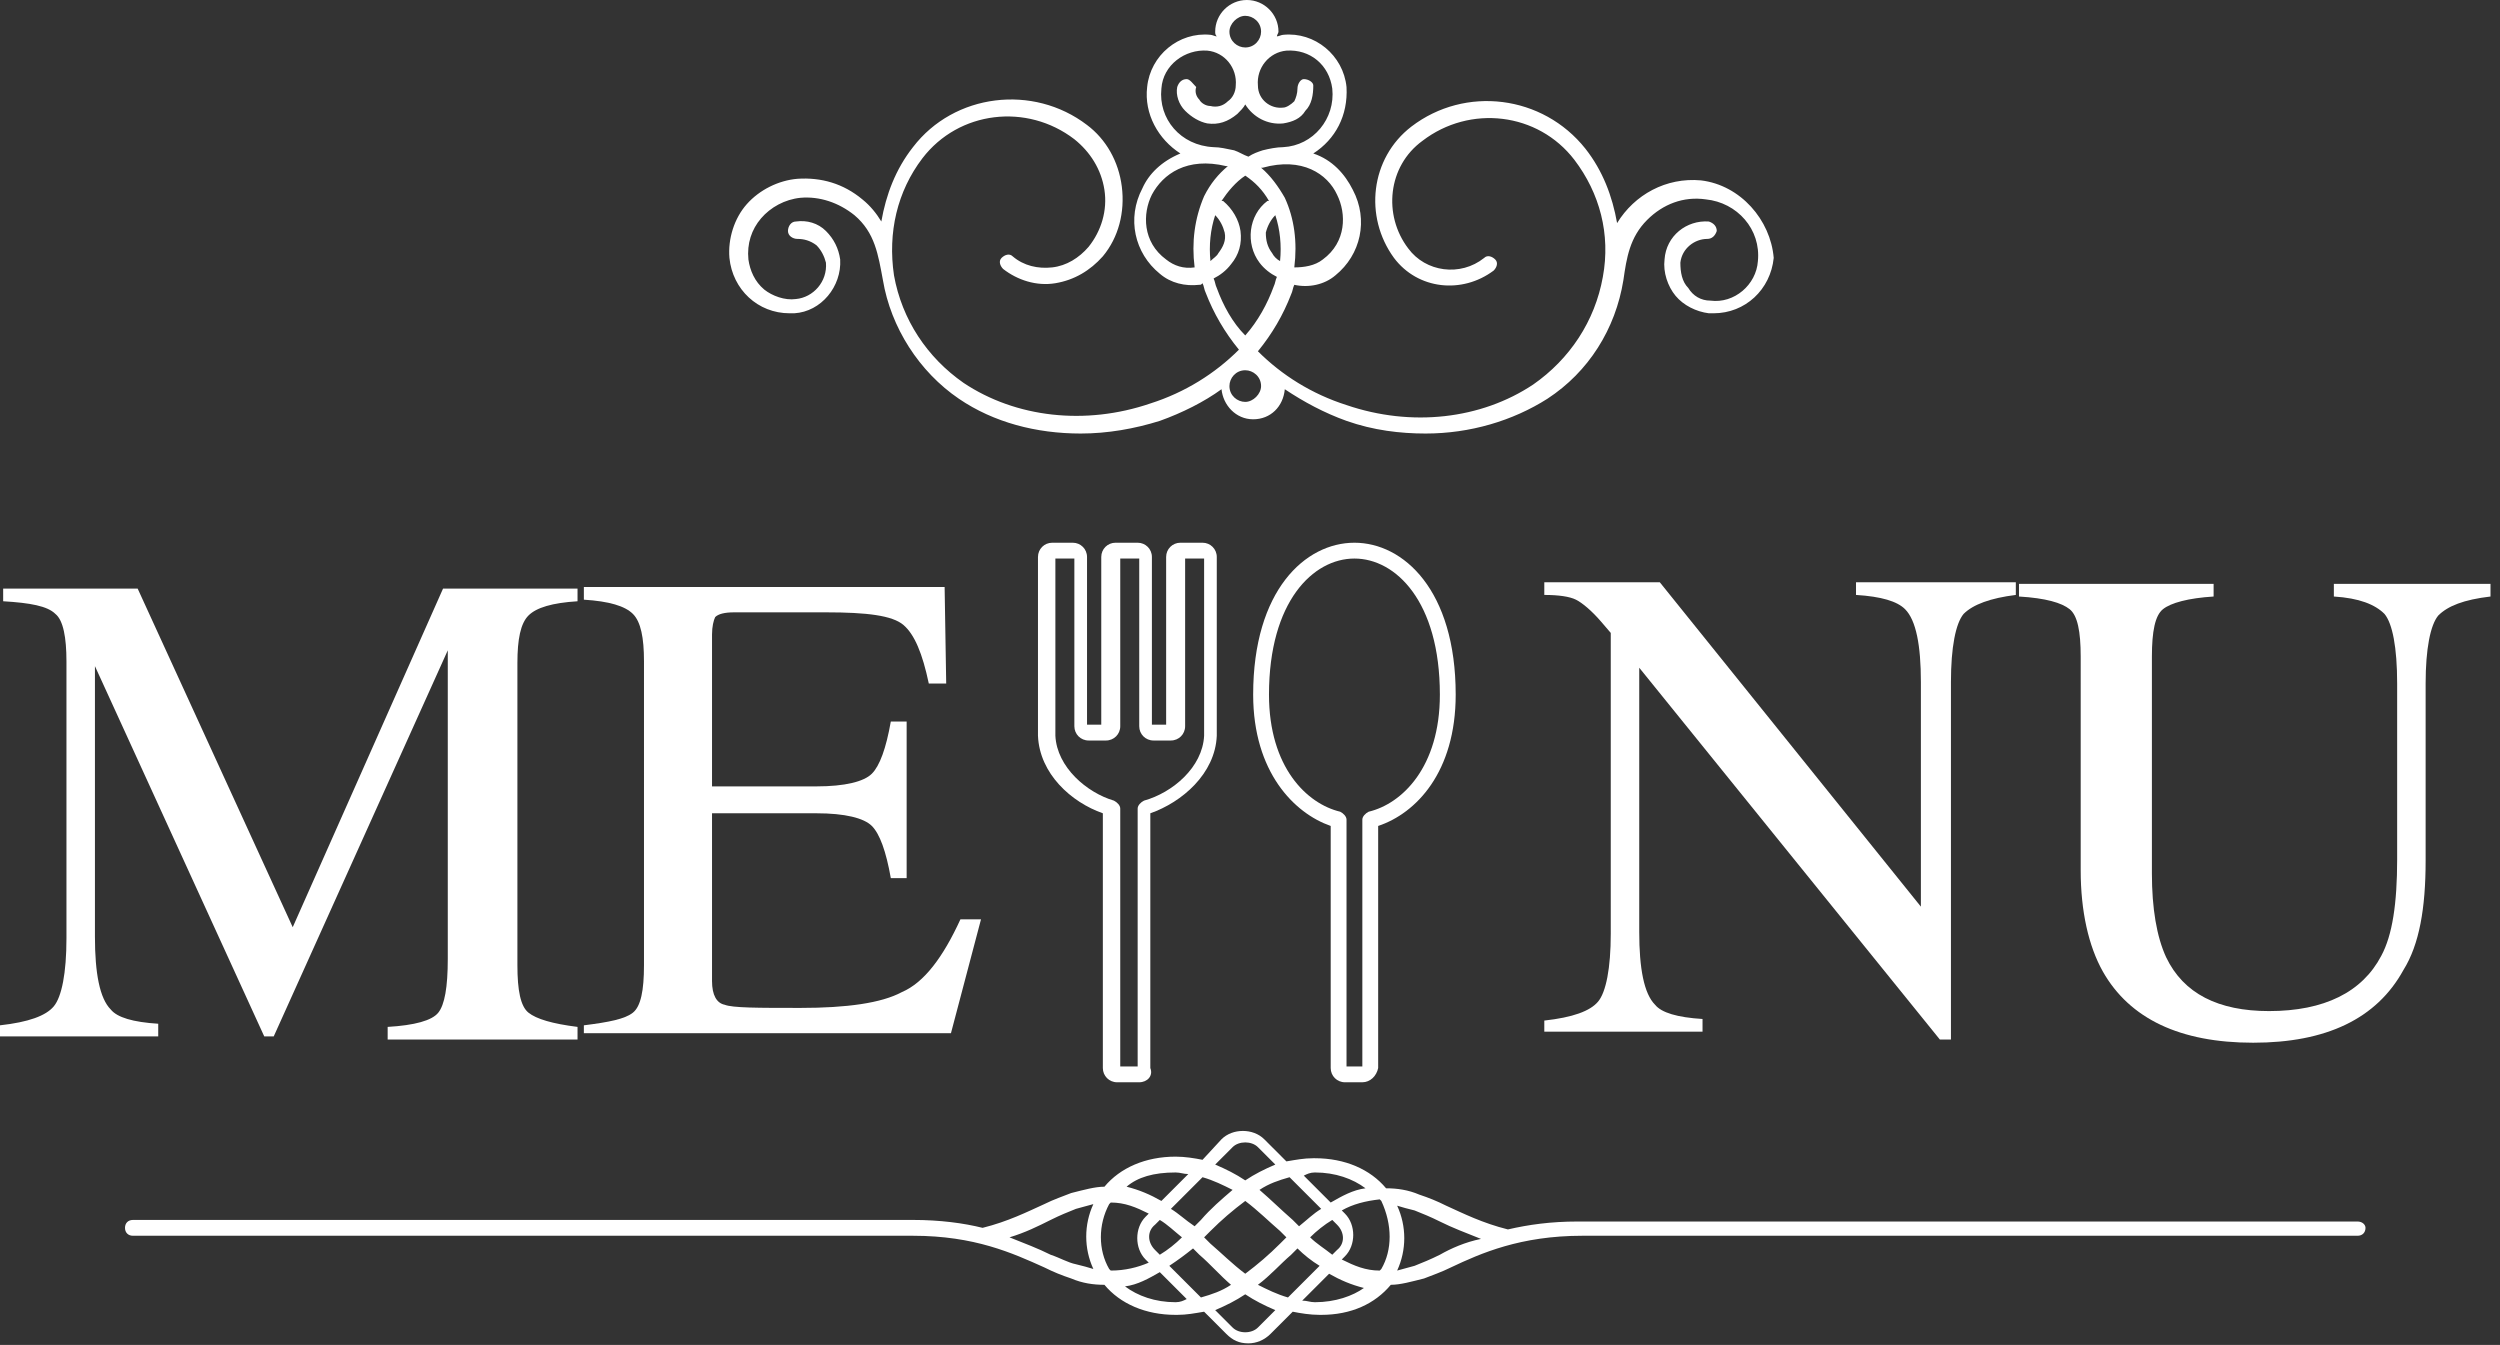
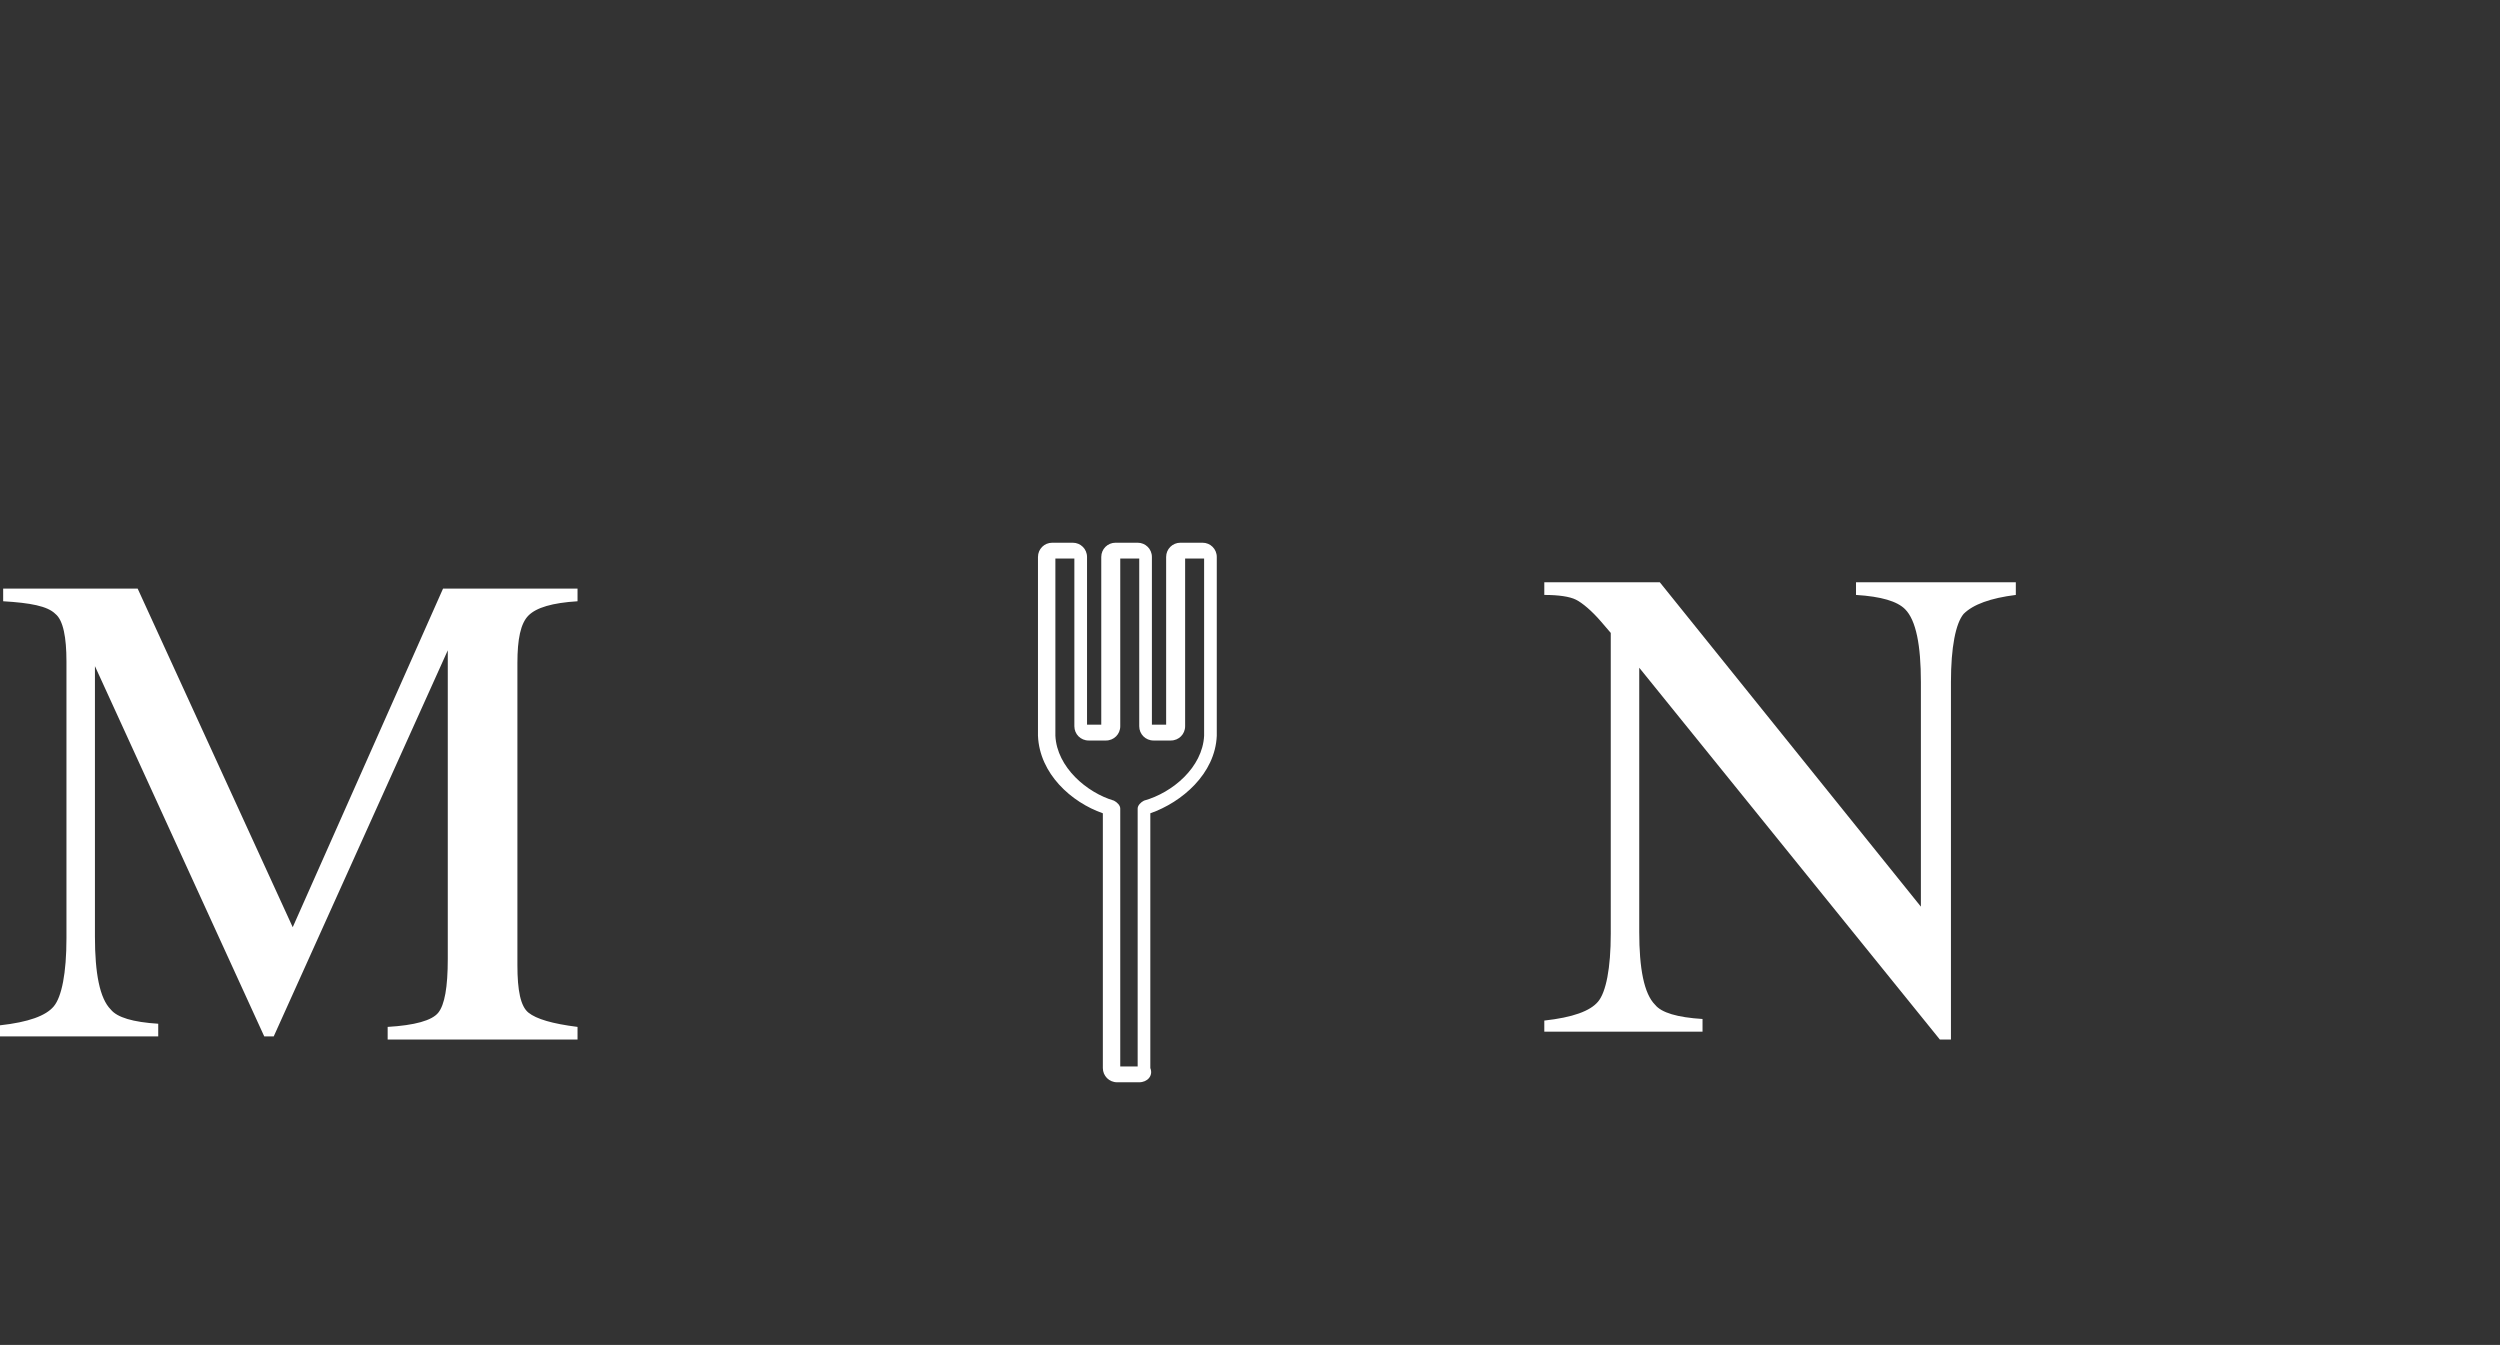
<svg xmlns="http://www.w3.org/2000/svg" version="1.1" id="Ebene_1" x="0px" y="0px" viewBox="0 0 158 85" width="158" height="85" style="enable-background:new 0 0 158 85;" xml:space="preserve">
  <rect x="0" y="0" width="158" height="85" fill="#333333" stroke="none" />
  <style type="text/css">
	.st0{fill:#FFFFFF;}
</style>
  <g>
-     <path id="XMLID_119_" class="st0" d="M107.5,11.4c-2.2-0.2-4.2,0.9-5.3,2.7c-0.3-1.7-0.9-3.3-2-4.7C97.5,6,92.6,5.4,89.2,8   c-2.6,2-3,5.7-1.1,8.3c1.5,2,4.3,2.3,6.3,0.8c0.2-0.2,0.3-0.5,0.1-0.7c-0.2-0.2-0.5-0.3-0.7-0.1c-1.5,1.2-3.7,0.9-4.8-0.6   c-1.6-2.1-1.3-5.2,0.9-6.8c3-2.3,7.3-1.8,9.6,1.2c1.6,2.1,2.3,4.7,1.8,7.4c-0.5,2.8-2.1,5.2-4.4,6.8c-3.3,2.2-7.7,2.7-11.8,1.3   c-2.2-0.7-4.1-1.9-5.6-3.4c0.9-1.1,1.6-2.3,2.1-3.6c0.1-0.2,0.1-0.4,0.2-0.6c0.9,0.2,1.9,0,2.6-0.6c1.6-1.3,2.1-3.5,1.1-5.4   C85,11,84.2,10.1,83,9.7c1.4-0.9,2.2-2.4,2.1-4.2c-0.2-2-2-3.5-4-3.3c-0.1,0-0.3,0.1-0.4,0.1c0-0.1,0.1-0.2,0.1-0.3   c0-1.1-0.9-2-2-2s-2,0.9-2,2c0,0.1,0,0.2,0.1,0.3c-0.1,0-0.3-0.1-0.4-0.1c-2-0.2-3.8,1.3-4,3.3c-0.2,1.7,0.7,3.3,2.1,4.2   c-1.2,0.5-2,1.3-2.4,2.2c-1,1.9-0.5,4.1,1.1,5.4c0.7,0.6,1.6,0.8,2.5,0.7c0.1,0,0.1,0,0.2-0.1c0.1,0.2,0.1,0.4,0.2,0.6   c0.5,1.3,1.2,2.5,2.1,3.6c-1.5,1.5-3.4,2.7-5.6,3.4c-4.1,1.4-8.5,0.9-11.8-1.3c-2.3-1.6-3.9-4-4.4-6.8c-0.4-2.7,0.2-5.3,1.8-7.4   c2.3-3,6.6-3.5,9.6-1.2c1,0.8,1.7,1.9,1.9,3.2c0.2,1.3-0.2,2.6-1,3.6c-0.6,0.7-1.4,1.2-2.3,1.3c-0.9,0.1-1.8-0.1-2.5-0.7   c-0.2-0.2-0.5-0.1-0.7,0.1c-0.2,0.2-0.1,0.5,0.1,0.7c0.9,0.7,2.1,1.1,3.3,0.9c1.2-0.2,2.2-0.8,3-1.7c1-1.2,1.4-2.8,1.2-4.4   s-1-3-2.2-3.9c-3.4-2.6-8.4-2-11,1.4c-1.1,1.4-1.7,3-2,4.7c-0.3-0.5-0.7-1-1.2-1.4c-1.2-1-2.6-1.4-4.1-1.3   c-1.2,0.1-2.4,0.7-3.2,1.6c-0.8,0.9-1.2,2.2-1.1,3.4c0.2,2,1.8,3.5,3.8,3.5c0.1,0,0.2,0,0.3,0c1.7-0.1,3-1.7,2.9-3.4   c-0.1-0.7-0.4-1.3-0.9-1.8c-0.5-0.5-1.2-0.7-1.9-0.6c-0.3,0-0.5,0.3-0.5,0.6c0,0.3,0.3,0.5,0.6,0.5c0.4,0,0.8,0.1,1.2,0.4   c0.3,0.3,0.5,0.7,0.6,1.1c0.1,1.2-0.8,2.2-1.9,2.3c-0.7,0.1-1.5-0.2-2-0.6c-0.6-0.5-0.9-1.2-1-1.9c-0.1-1,0.2-1.9,0.8-2.6   c0.6-0.7,1.5-1.2,2.5-1.3c1.2-0.1,2.4,0.3,3.4,1.1c1.3,1.1,1.5,2.5,1.8,4.1c0.5,3,2.3,5.8,4.8,7.5c2.2,1.5,4.9,2.2,7.7,2.2   c1.7,0,3.4-0.3,5-0.8c1.4-0.5,2.8-1.2,3.9-2c0.1,1,0.9,1.9,2,1.9c1.1,0,1.9-0.8,2-1.9c1.2,0.8,2.5,1.5,3.9,2c1.7,0.6,3.4,0.8,5,0.8   c2.8,0,5.5-0.8,7.7-2.2c2.6-1.7,4.3-4.4,4.8-7.5c0.2-1.4,0.4-2.7,1.5-3.8c1-1,2.3-1.5,3.7-1.3c2,0.2,3.5,1.9,3.3,3.9   c-0.1,1.5-1.5,2.7-3,2.5c-0.6,0-1.1-0.3-1.4-0.8c-0.4-0.4-0.5-1-0.5-1.6c0.1-0.9,0.9-1.5,1.7-1.5c0.3,0,0.5-0.2,0.6-0.5   c0-0.3-0.2-0.5-0.5-0.6c-1.4-0.1-2.7,0.9-2.8,2.4c-0.1,0.8,0.2,1.7,0.7,2.3c0.5,0.6,1.3,1,2.1,1.1c0.1,0,0.2,0,0.3,0   c2,0,3.6-1.5,3.8-3.5C111.9,13.9,110,11.7,107.5,11.4z M80.9,16.5c-0.2-0.1-0.4-0.3-0.5-0.5c-0.3-0.4-0.4-0.8-0.4-1.3   c0.1-0.4,0.3-0.8,0.6-1.1C80.9,14.5,81,15.5,80.9,16.5z M84.5,12.3c0.6,1.2,0.6,3-0.9,4.1c-0.5,0.4-1.2,0.5-1.8,0.5   c0.2-1.6,0-3.1-0.6-4.4c-0.4-0.7-0.9-1.4-1.5-1.9c0,0,0.1,0,0.1,0C82.3,9.9,83.9,11,84.5,12.3z M78.7,1c0.5,0,1,0.4,1,1   c0,0.5-0.4,1-1,1c-0.5,0-1-0.4-1-1C77.7,1.5,78.2,1,78.7,1z M73.4,5.6c0.1-1.5,1.5-2.5,2.9-2.4c1.1,0.1,1.9,1.1,1.8,2.2   c0,0.4-0.2,0.8-0.5,1c-0.3,0.3-0.7,0.4-1.1,0.3c-0.3,0-0.6-0.2-0.7-0.4c-0.2-0.2-0.3-0.5-0.2-0.8C75.4,5.3,75.2,5,75,5   c-0.3,0-0.5,0.2-0.6,0.5C74.3,6,74.5,6.6,74.9,7c0.4,0.4,0.9,0.7,1.4,0.8c0.7,0.1,1.3-0.1,1.9-0.6c0.2-0.2,0.4-0.4,0.5-0.6   c0.5,0.8,1.4,1.3,2.4,1.2c0.6-0.1,1.1-0.3,1.4-0.8c0.4-0.4,0.5-1,0.5-1.6C83,5.2,82.7,5,82.4,5C82.2,5,82,5.3,82,5.6   c0,0.3-0.1,0.6-0.2,0.8c-0.2,0.2-0.5,0.4-0.7,0.4c-0.8,0.1-1.6-0.5-1.6-1.4c-0.1-1.1,0.7-2.1,1.8-2.2c1.5-0.1,2.7,0.9,2.9,2.4   c0.2,1.9-1.2,3.6-3.1,3.7c0,0,0,0,0,0c-0.4,0-0.9,0.1-1.3,0.2c-0.3,0.1-0.6,0.2-0.9,0.4c-0.3-0.1-0.6-0.3-0.9-0.4   c-0.5-0.1-0.9-0.2-1.3-0.2c0,0,0,0,0,0C74.6,9.2,73.2,7.5,73.4,5.6z M75.5,16.9C75.5,16.9,75.5,16.9,75.5,16.9   c-0.7,0.1-1.3-0.1-1.8-0.5c-1.5-1.1-1.5-2.9-0.9-4.1c0.7-1.3,2.2-2.4,4.7-1.8c0,0,0.1,0,0.1,0c-0.6,0.5-1.1,1.1-1.5,1.9   C75.5,13.8,75.3,15.3,75.5,16.9z M76.8,13.6c0.3,0.3,0.5,0.7,0.6,1.1c0.1,0.5-0.1,0.9-0.4,1.3c-0.1,0.2-0.3,0.3-0.5,0.5   C76.4,15.5,76.5,14.5,76.8,13.6z M76.9,18.2c-0.1-0.2-0.1-0.4-0.2-0.6c0.4-0.2,0.8-0.5,1.1-0.9c0.5-0.6,0.7-1.3,0.6-2.1   c-0.1-0.7-0.5-1.4-1.1-1.9c0,0-0.1,0-0.1,0c0.4-0.6,0.9-1.2,1.5-1.6c0.6,0.4,1.1,0.9,1.5,1.6c0,0-0.1,0-0.1,0   c-1.2,0.9-1.4,2.7-0.5,3.9c0.3,0.4,0.7,0.7,1.1,0.9c-0.1,0.2-0.1,0.4-0.2,0.6c-0.4,1.1-1,2.2-1.8,3.1   C77.9,20.4,77.3,19.3,76.9,18.2z M78.7,25.4c-0.5,0-1-0.4-1-1c0-0.5,0.4-1,1-1c0.5,0,1,0.4,1,1C79.7,24.9,79.2,25.4,78.7,25.4z" />
-     <path id="XMLID_89_" class="st0" d="M149,77.2H99.7c-1.7,0-3.1,0.2-4.4,0.5c-1.6-0.4-2.8-1-3.9-1.5c-0.6-0.3-1.1-0.5-1.7-0.7   c-0.7-0.3-1.4-0.4-2.1-0.4c-1-1.2-2.6-1.9-4.5-1.9c0,0-0.1,0-0.1,0c-0.6,0-1.1,0.1-1.7,0.2l-1.4-1.4c-0.7-0.7-2-0.7-2.7,0L76,73.3   c-0.5-0.1-1.1-0.2-1.7-0.2c-1.9,0-3.5,0.7-4.5,1.9c-0.6,0-1.3,0.2-2.1,0.4c-0.5,0.2-1.1,0.4-1.7,0.7c-1.1,0.5-2.3,1.1-3.9,1.5   c-1.2-0.3-2.7-0.5-4.4-0.5H8.4c-0.3,0-0.5,0.2-0.5,0.5c0,0.3,0.2,0.5,0.5,0.5h49.3c3.9,0,6.3,1.1,8.3,2c0.6,0.3,1.1,0.5,1.7,0.7   c0.7,0.3,1.4,0.4,2.1,0.4c1,1.2,2.6,1.9,4.5,1.9c0,0,0.1,0,0.1,0c0.6,0,1.1-0.1,1.7-0.2l1.4,1.4c0.4,0.4,0.8,0.6,1.4,0.6   c0.5,0,1-0.2,1.4-0.6l1.4-1.4c0.5,0.1,1.1,0.2,1.7,0.2c0,0,0.1,0,0.1,0c1.9,0,3.4-0.7,4.4-1.9c0.6,0,1.3-0.2,2.1-0.4   c0.5-0.2,1.1-0.4,1.7-0.7c1.9-0.9,4.4-2,8.3-2H149c0.3,0,0.5-0.2,0.5-0.5C149.5,77.4,149.3,77.2,149,77.2z M87.3,80.2   c0,0-0.1,0.1-0.1,0.1c-0.9,0-1.6-0.3-2.4-0.7l0.2-0.2c0.7-0.7,0.7-2,0-2.7l-0.2-0.2c0.7-0.4,1.5-0.6,2.4-0.7c0,0,0.1,0.1,0.1,0.1   C88,77.4,88,79,87.3,80.2z M70.2,80.3c0,0-0.1-0.1-0.1-0.1c-0.7-1.2-0.7-2.8,0-4.1c0,0,0.1-0.1,0.1-0.1c0.9,0,1.6,0.3,2.4,0.7   l-0.2,0.2c-0.7,0.7-0.7,2,0,2.7l0.2,0.2C71.9,80.1,71.1,80.3,70.2,80.3z M73,79c-0.5-0.5-0.5-1.2,0-1.6l0.3-0.3   c0.5,0.3,0.9,0.7,1.4,1.1c-0.4,0.4-0.9,0.8-1.4,1.1L73,79z M74,76.4l2-2c0.7,0.2,1.3,0.5,1.9,0.8c-0.7,0.6-1.4,1.2-2,1.9   c-0.1,0.1-0.3,0.3-0.4,0.4C74.9,77.1,74.5,76.7,74,76.4z M75.4,78.9c0.1,0.1,0.3,0.3,0.4,0.4c0.7,0.6,1.3,1.3,2,1.9   c-0.6,0.4-1.2,0.6-1.9,0.8l-2-2C74.5,79.6,74.9,79.3,75.4,78.9z M76.5,78.6c-0.1-0.1-0.3-0.3-0.4-0.4c0.1-0.1,0.3-0.3,0.4-0.4   c0.7-0.7,1.4-1.3,2.2-1.9c0.8,0.6,1.5,1.3,2.2,1.9c0.1,0.1,0.3,0.3,0.4,0.4c-0.1,0.1-0.3,0.3-0.4,0.4c-0.7,0.7-1.4,1.3-2.2,1.9   C77.9,79.9,77.2,79.2,76.5,78.6z M79.6,75.2c0.6-0.4,1.2-0.6,1.9-0.8l2,2c-0.5,0.3-0.9,0.7-1.4,1.1c-0.1-0.1-0.3-0.3-0.4-0.4   C80.9,76.4,80.3,75.8,79.6,75.2z M81.6,79.3c0.1-0.1,0.3-0.3,0.4-0.4c0.4,0.4,0.9,0.8,1.4,1.1l-2,2c-0.7-0.2-1.3-0.5-1.9-0.8   C80.3,80.6,80.9,79.9,81.6,79.3z M82.8,78.2c0.4-0.4,0.9-0.8,1.4-1.1l0.3,0.3c0.5,0.5,0.5,1.2,0,1.6l-0.3,0.3   C83.7,78.9,83.2,78.6,82.8,78.2z M83.1,74.1C83.1,74.1,83.2,74.1,83.1,74.1c1.3,0,2.4,0.4,3.2,1c-0.8,0.1-1.5,0.5-2.2,0.9l-1.7-1.7   C82.6,74.2,82.8,74.1,83.1,74.1z M77.9,72.5c0.2-0.2,0.5-0.3,0.8-0.3c0.3,0,0.6,0.1,0.8,0.3l1.1,1.1c-0.7,0.3-1.3,0.6-1.9,1   c-0.6-0.4-1.2-0.7-1.9-1L77.9,72.5z M74.3,74.1c0.3,0,0.5,0.1,0.8,0.1l-1.7,1.7c-0.7-0.4-1.4-0.7-2.2-0.9   C71.9,74.4,72.9,74.1,74.3,74.1C74.2,74.1,74.3,74.1,74.3,74.1z M66.4,79.3c-0.8-0.4-1.6-0.7-2.6-1.1c1-0.3,1.8-0.7,2.6-1.1   c0.6-0.3,1.1-0.5,1.6-0.7c0.4-0.1,0.7-0.2,1.1-0.3c-0.6,1.3-0.6,2.8,0,4.1c-0.3-0.1-0.7-0.2-1.1-0.3C67.5,79.8,67,79.5,66.4,79.3z    M74.3,82.3c-1.3,0-2.4-0.4-3.2-1c0.8-0.1,1.5-0.5,2.2-0.9l1.7,1.7C74.8,82.2,74.6,82.3,74.3,82.3z M79.5,83.9   c-0.4,0.4-1.2,0.4-1.6,0l-1.1-1.1c0.7-0.3,1.3-0.6,1.9-1c0.6,0.4,1.2,0.7,1.9,1L79.5,83.9z M83.1,82.3c-0.3,0-0.5-0.1-0.8-0.1   l1.7-1.7c0.7,0.4,1.4,0.7,2.2,0.9C85.5,81.9,84.4,82.3,83.1,82.3z M91,79.3c-0.6,0.3-1.1,0.5-1.6,0.7c-0.4,0.1-0.7,0.2-1.1,0.3   c0.6-1.3,0.6-2.8,0-4.1c0.3,0.1,0.7,0.2,1.1,0.3c0.5,0.2,1,0.4,1.6,0.7c0.8,0.4,1.6,0.7,2.6,1.1C92.6,78.5,91.7,78.9,91,79.3z" />
    <g id="XMLID_77_">
      <g id="XMLID_84_">
        <path id="XMLID_87_" class="st0" d="M0,64.8c1.8-0.2,2.9-0.6,3.4-1.2c0.5-0.6,0.8-2.1,0.8-4.3V41.8c0-1.5-0.2-2.6-0.7-3     c-0.5-0.5-1.6-0.7-3.3-0.8v-0.8h8.5l9.8,21.4L28,37.2h8.5V38c-1.6,0.1-2.6,0.4-3.1,0.9c-0.5,0.5-0.7,1.5-0.7,3v19.1     c0,1.6,0.2,2.6,0.7,3c0.5,0.4,1.5,0.7,3.1,0.9v0.8h-12v-0.8c1.7-0.1,2.8-0.4,3.2-0.9c0.4-0.5,0.6-1.6,0.6-3.4V41.1l-11,24.4h-0.6     L6,42.1v17.1c0,2.3,0.3,3.9,1,4.6c0.4,0.5,1.4,0.8,3,0.9v0.8H0V64.8z" />
-         <path id="XMLID_85_" class="st0" d="M36.9,64.8c1.6-0.2,2.6-0.4,3.1-0.8c0.5-0.4,0.7-1.4,0.7-3V41.8c0-1.5-0.2-2.5-0.7-3     c-0.5-0.5-1.5-0.8-3.1-0.9v-0.8h22.8l0.1,6.1h-1.1c-0.4-1.9-0.9-3.1-1.6-3.7c-0.7-0.6-2.3-0.8-4.9-0.8h-5.8c-0.6,0-1,0.1-1.2,0.3     c-0.1,0.2-0.2,0.6-0.2,1.1v9.6h6.6c1.8,0,3-0.3,3.5-0.8s0.9-1.6,1.2-3.3h1v9.9h-1c-0.3-1.7-0.7-2.8-1.2-3.3     c-0.5-0.5-1.7-0.8-3.5-0.8H45v10.6c0,0.9,0.3,1.4,0.8,1.5c0.5,0.2,2.1,0.2,4.8,0.2c2.9,0,5.1-0.3,6.4-1c1.4-0.6,2.6-2.2,3.7-4.6     H62l-1.9,7.2H36.9V64.8z" />
      </g>
      <g id="XMLID_78_">
        <path id="XMLID_81_" class="st0" d="M97.6,64.5c1.8-0.2,2.9-0.6,3.4-1.2c0.5-0.6,0.8-2.1,0.8-4.3V40l-0.6-0.7     c-0.6-0.7-1.2-1.2-1.6-1.4c-0.4-0.2-1.1-0.3-2-0.3v-0.8h7.3l16.5,20.5V43.1c0-2.3-0.3-3.9-1-4.6c-0.5-0.5-1.5-0.8-3.1-0.9v-0.8     h10.1v0.8c-1.6,0.2-2.7,0.6-3.3,1.2c-0.5,0.6-0.8,2.1-0.8,4.3v22.6h-0.7l-19-23.5v16.7c0,2.3,0.3,3.9,1,4.6     c0.4,0.5,1.4,0.8,3,0.9v0.8H97.6V64.5z" />
-         <path id="XMLID_79_" class="st0" d="M139.9,36.9v0.8c-1.6,0.1-2.7,0.4-3.2,0.8c-0.5,0.4-0.7,1.4-0.7,3v13.7c0,2.2,0.3,4,0.9,5.3     c1.1,2.3,3.3,3.4,6.5,3.4c3.5,0,5.9-1.2,7.1-3.5c0.7-1.3,1-3.3,1-6.1V43.2c0-2.3-0.3-3.8-0.8-4.4c-0.6-0.6-1.6-1-3.2-1.1v-0.8     h9.9v0.8c-1.7,0.2-2.7,0.6-3.3,1.2c-0.5,0.6-0.8,2.1-0.8,4.3v11.2c0,3-0.4,5.3-1.4,6.9c-1.7,3.1-4.9,4.6-9.5,4.6     c-4.6,0-7.8-1.5-9.5-4.5c-0.9-1.6-1.4-3.8-1.4-6.4V41.5c0-1.6-0.2-2.6-0.7-3c-0.5-0.4-1.5-0.7-3.2-0.8v-0.8H139.9z" />
      </g>
    </g>
    <g id="XMLID_68_">
      <g id="XMLID_73_">
        <path id="XMLID_74_" class="st0" d="M72,68.4h-1.4c-0.5,0-0.9-0.4-0.9-0.9V51.4c-2-0.7-4-2.5-4.1-4.9l0-11.3     c0-0.5,0.4-0.9,0.9-0.9h1.3c0.5,0,0.9,0.4,0.9,0.9v10.6h0.9V35.2c0-0.5,0.4-0.9,0.9-0.9h1.4c0.5,0,0.9,0.4,0.9,0.9v10.6h0.9V35.2     c0-0.5,0.4-0.9,0.9-0.9h1.4c0.5,0,0.9,0.4,0.9,0.9v11.3c-0.1,2.4-2.2,4.2-4.2,4.9v16.1C72.9,68,72.5,68.4,72,68.4z M70.6,67.4     h1.3V51.1c0-0.2,0.2-0.4,0.4-0.5c1.8-0.5,3.7-2.1,3.8-4.1l0-11.2h-1.2v10.6c0,0.5-0.4,0.9-0.9,0.9h-1.1c-0.5,0-0.9-0.4-0.9-0.9     V35.3h-1.2v10.6c0,0.5-0.4,0.9-0.9,0.9h-1.1c-0.5,0-0.9-0.4-0.9-0.9V35.3h-1.2v11.2c0.1,2,2,3.6,3.7,4.1c0.2,0.1,0.4,0.3,0.4,0.5     V67.4z" />
      </g>
      <g id="XMLID_69_">
-         <path id="XMLID_70_" class="st0" d="M86.1,68.4H85c-0.5,0-0.9-0.4-0.9-0.9V52.2c-2.3-0.8-4.9-3.4-4.9-8.3c0-6.6,3.3-9.6,6.4-9.6     c3.1,0,6.4,3,6.4,9.6c0,4.9-2.5,7.5-4.9,8.3v15.3C87,68,86.6,68.4,86.1,68.4z M85.1,67.4h1V51.8c0-0.2,0.2-0.4,0.4-0.5     c2.1-0.5,4.5-2.8,4.5-7.4c0-5.9-2.8-8.6-5.4-8.6c-2.6,0-5.4,2.7-5.4,8.6c0,4.6,2.4,6.9,4.5,7.4c0.2,0.1,0.4,0.3,0.4,0.5V67.4z" />
-       </g>
+         </g>
    </g>
  </g>
</svg>